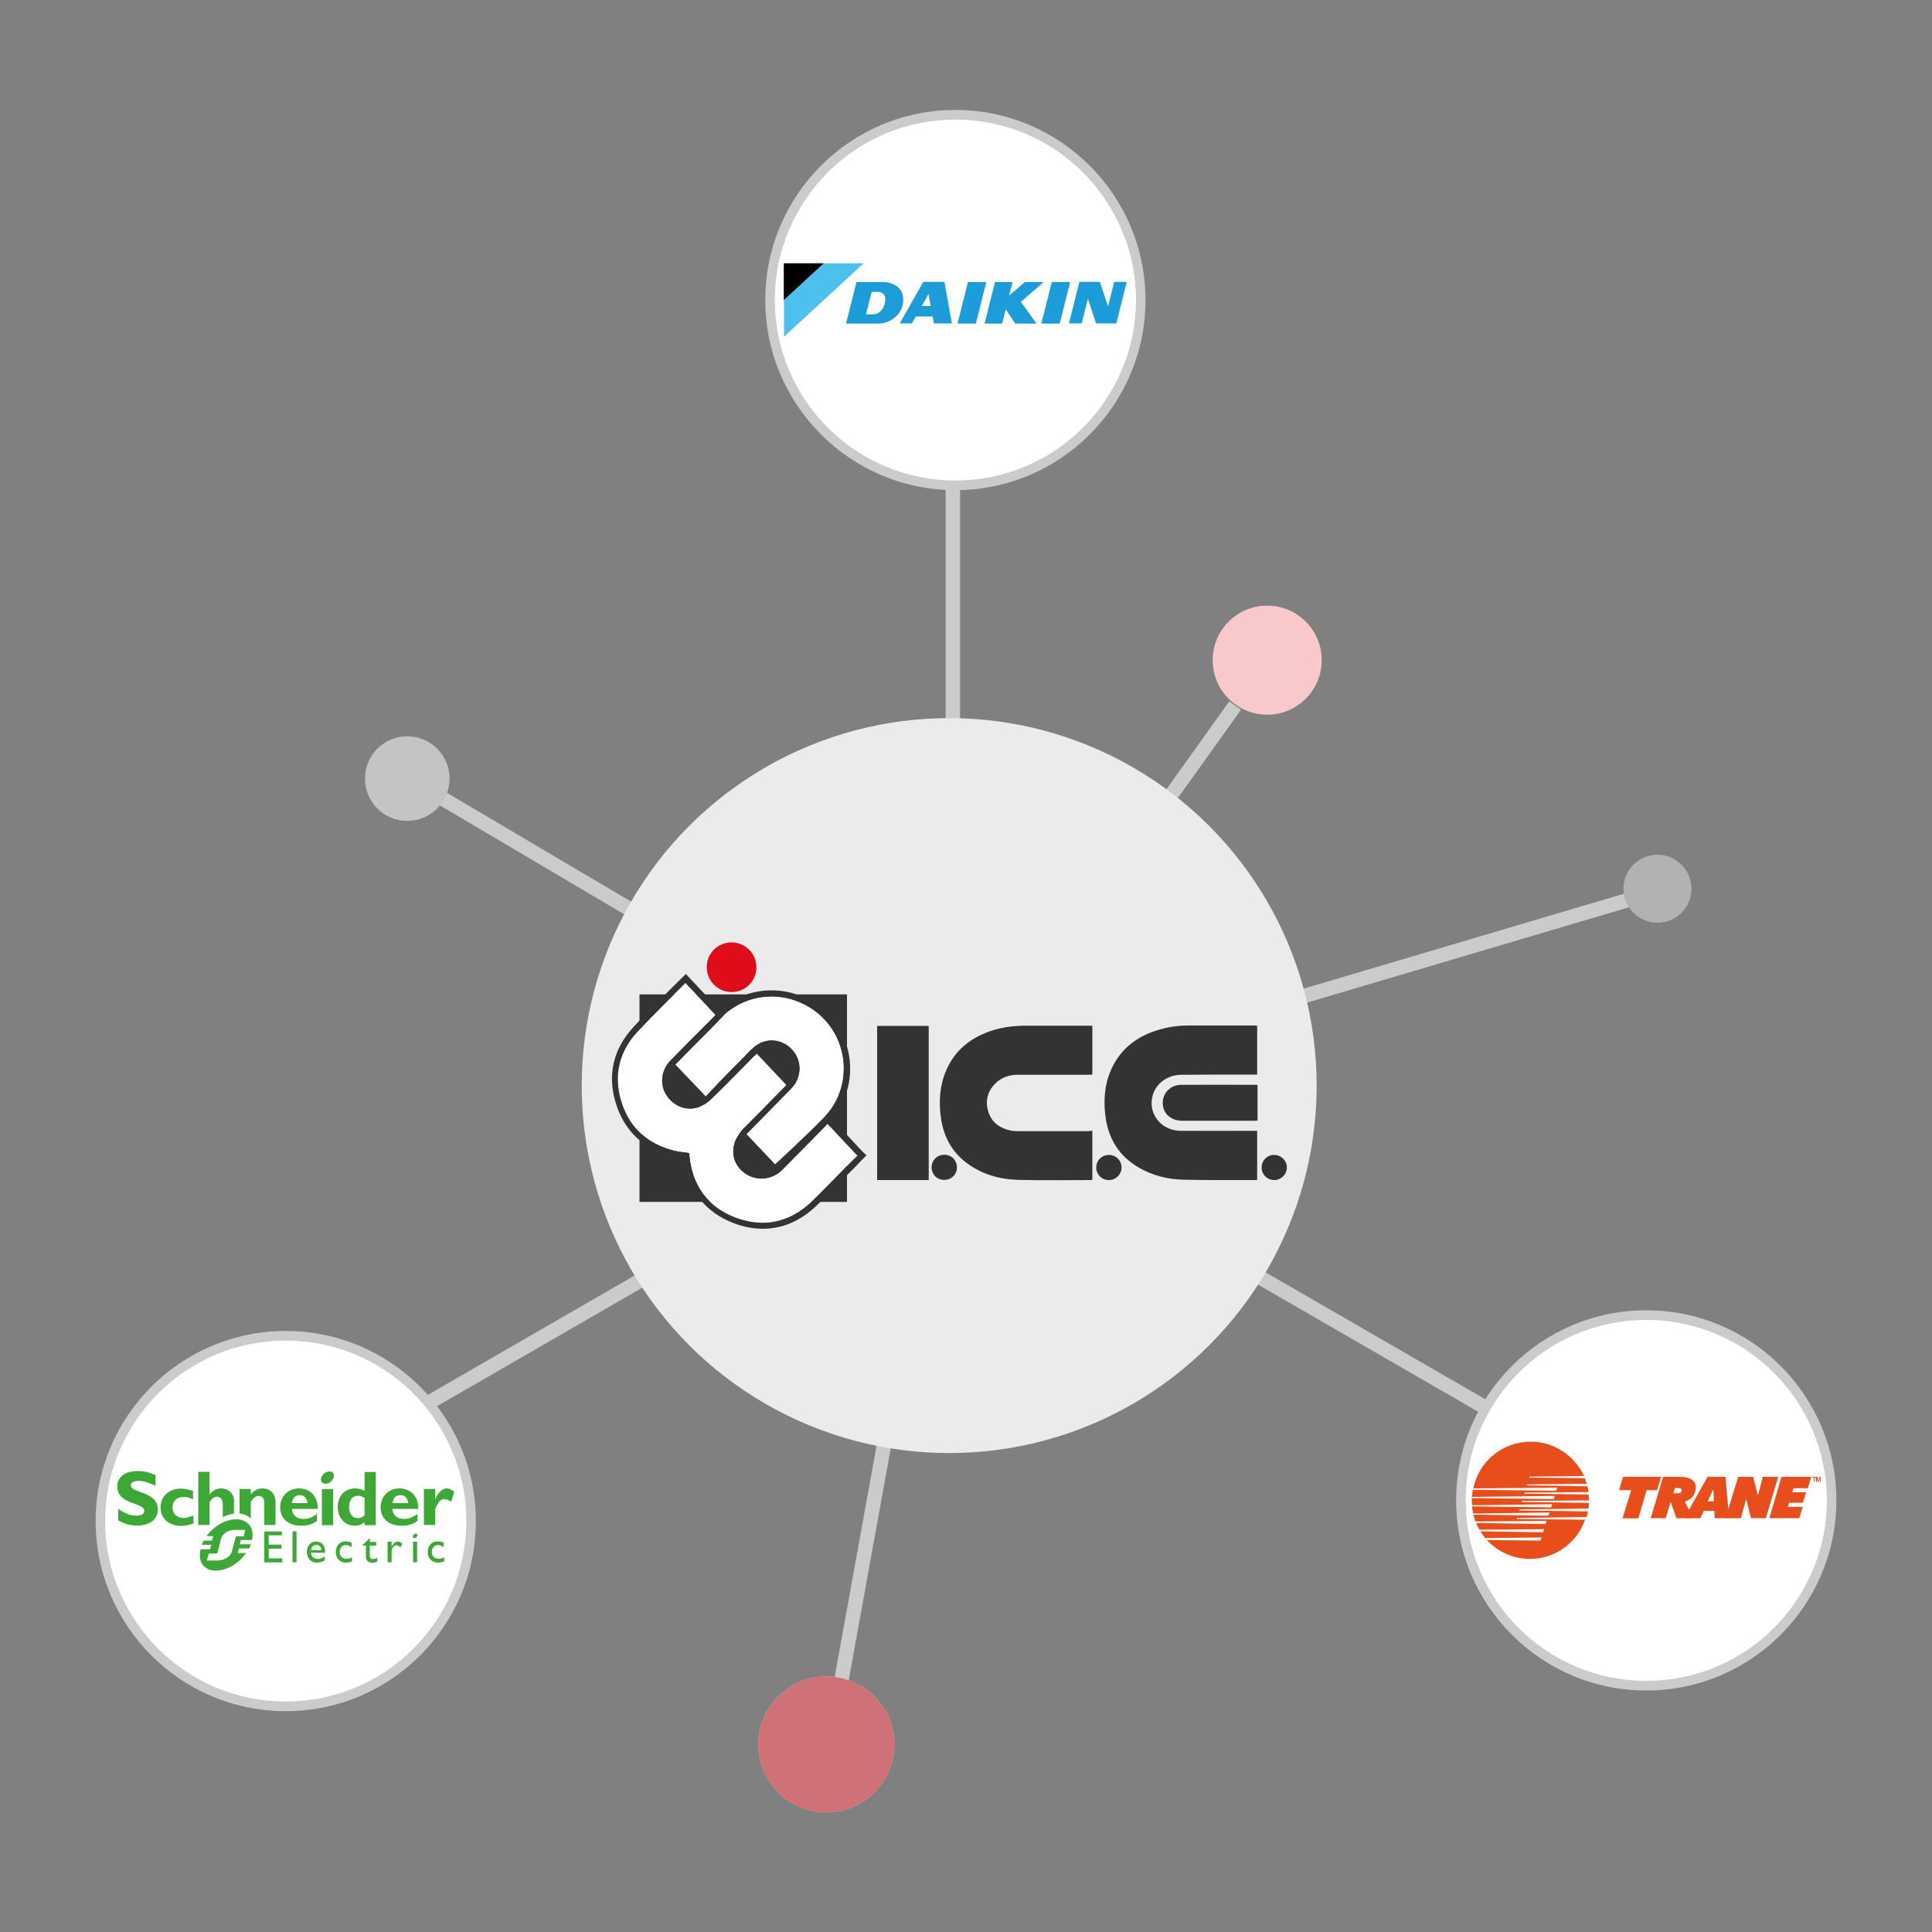
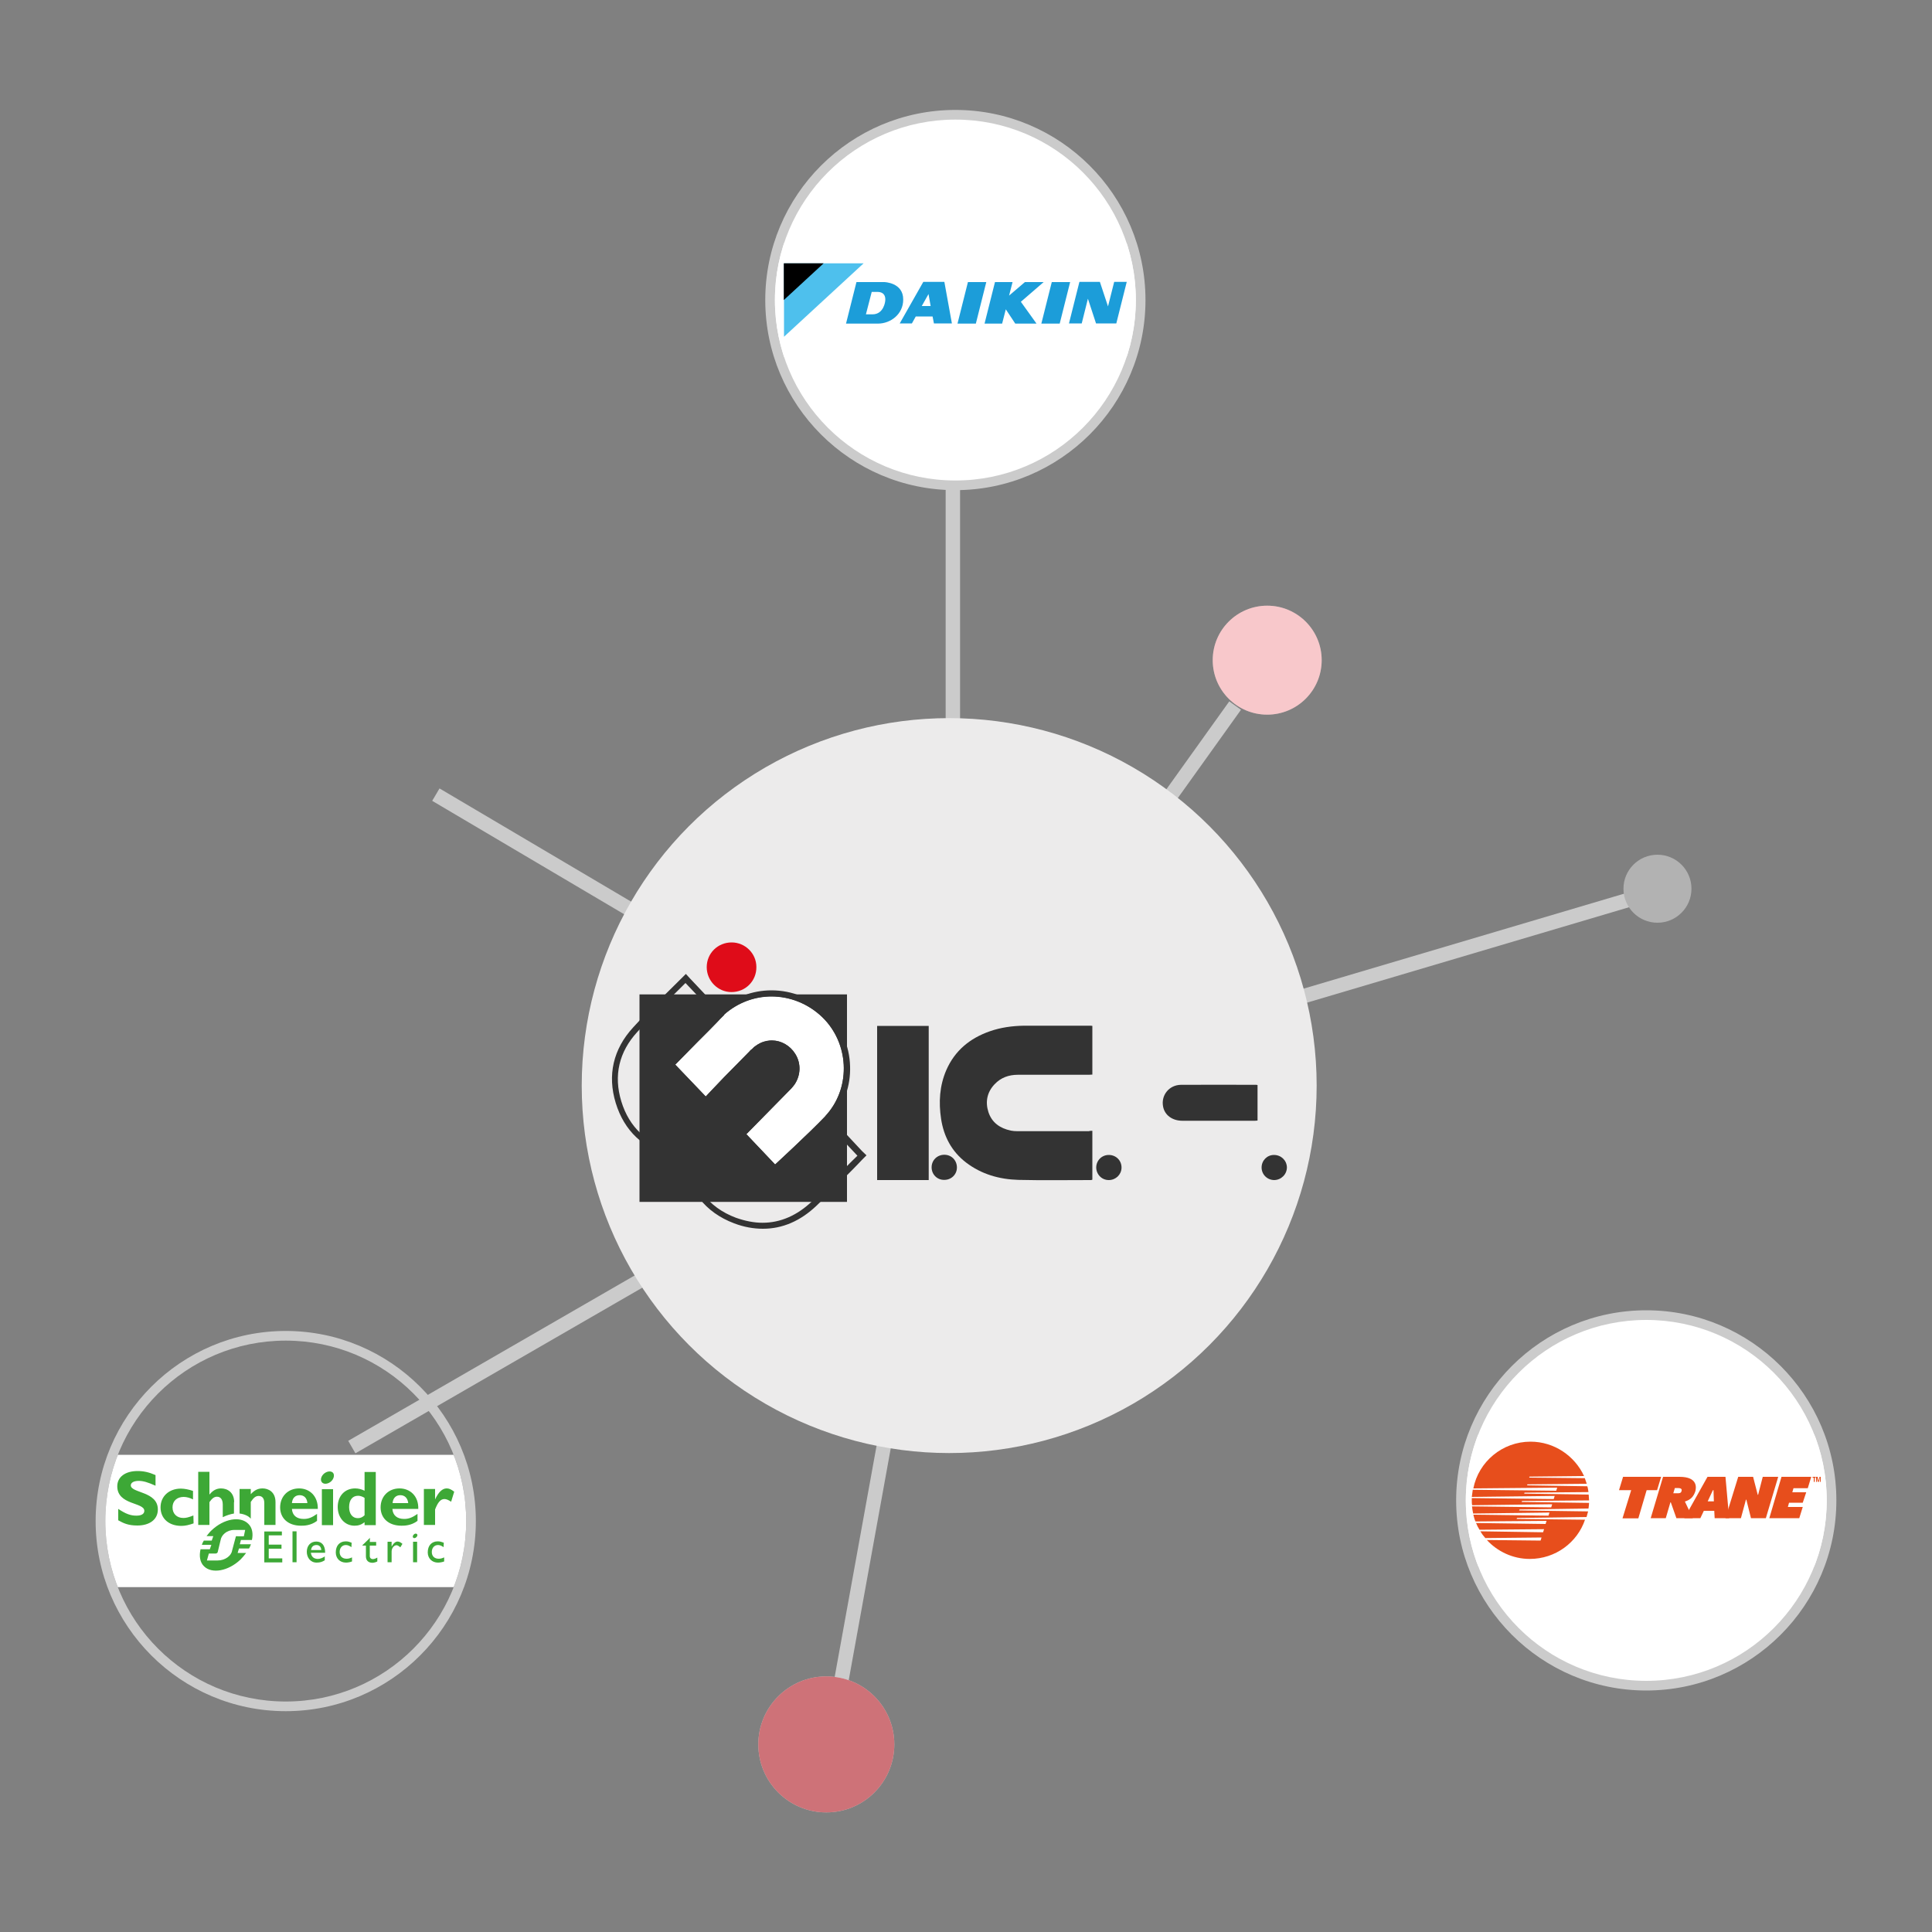
<svg xmlns="http://www.w3.org/2000/svg" xmlns:xlink="http://www.w3.org/1999/xlink" id="Capa_1" x="0px" y="0px" viewBox="0 0 1000 1000" style="enable-background:new 0 0 1000 1000;" xml:space="preserve">
  <rect x="0" y="0" width="1000" height="1000" fill="#808080" stroke="none" />
  <style type="text/css">
	.st0{fill:none;stroke:#CBCBCB;stroke-width:7.457;stroke-miterlimit:10;}
	.st1{fill-rule:evenodd;clip-rule:evenodd;fill:#FFFFFF;}
	.st2{fill:#CBCBCB;}
	.st3{clip-path:url(#SVGID_2_);fill:#FFFFFF;}
	.st4{fill:#4EC0ED;}
	.st5{fill:#1C9DD9;}
	.st6{clip-path:url(#SVGID_4_);fill:#FFFFFF;}
	.st7{fill-rule:evenodd;clip-rule:evenodd;fill:#E74E1C;}
	.st8{clip-path:url(#SVGID_6_);fill:#FFFFFF;}
	.st9{fill:#3DA836;}
	.st10{fill-rule:evenodd;clip-rule:evenodd;fill:#ECEBEB;}
	.st11{fill:#333333;}
	.st12{fill:#FFFFFF;}
	.st13{fill:#DF0C19;}
	.st14{opacity:0.22;fill:#E10613;}
	.st15{fill:#C5C4C4;}
	.st16{fill:#B2B2B2;}
	.st17{opacity:0.6;fill:#AD151E;}
</style>
  <g>
    <g>
      <line class="st0" x1="493.2" y1="569.4" x2="493.2" y2="210.2" />
      <line class="st0" x1="493.2" y1="569.4" x2="182.1" y2="749" />
-       <line class="st0" x1="493.2" y1="569.4" x2="804.2" y2="749" />
      <line class="st0" x1="639.3" y1="365.2" x2="493.2" y2="569.4" />
      <line class="st0" x1="859.7" y1="460.8" x2="493.2" y2="569.4" />
      <line class="st0" x1="429.3" y1="903.9" x2="488.3" y2="578.4" />
      <line class="st0" x1="225.6" y1="411.3" x2="493.2" y2="569.4" />
    </g>
    <g>
      <g>
        <circle class="st1" cx="494.5" cy="155.3" r="95.9" />
        <path class="st2" d="M494.5,61.9c51.6,0,93.4,41.8,93.4,93.4s-41.8,93.4-93.4,93.4s-93.4-41.8-93.4-93.4S442.9,61.9,494.5,61.9      M494.5,56.9c-54.3,0-98.4,44.1-98.4,98.4s44.1,98.4,98.4,98.4s98.4-44.1,98.4-98.4S548.7,56.9,494.5,56.9L494.5,56.9z" />
      </g>
      <g>
        <defs>
          <circle id="SVGID_1_" cx="494.5" cy="155.3" r="93.4" />
        </defs>
        <clipPath id="SVGID_2_">
          <use xlink:href="#SVGID_1_" style="overflow:visible;" />
        </clipPath>
        <rect x="391.3" y="125.7" class="st3" width="206.4" height="59.2" />
      </g>
      <g>
        <path class="st4" d="M447,136.3h-41.2v38L447,136.3z" />
        <path d="M426.3,136.3h-20.6v19L426.3,136.3z" />
        <path class="st5" d="M501,146l-5.4,21.5h9.5l5.4-21.5H501z M477.9,145.9l-12.2,21.5h6.3l2-3.6h8.7l0.7,3.6h9.3l-3.9-21.5H477.9z      M479.3,158.4h-2.2l3.5-6.2l1.1,6.2H479.3z M544.4,146l-5.4,21.5h9.5l5.4-21.5H544.4z M540.2,146h-9.7l-8.2,7l1.8-7h-9.1     l-5.4,21.5h9.1l1.9-7.4l4.9,7.4h11l-8.1-11.3L540.2,146z M457.7,146l-2.5,0h-11.9l-5.4,21.5h11.8l4.7,0c6.6,0,13.1-4.9,13.1-12.4     C467.6,146.2,457.7,146,457.7,146 M458.2,155.7c0,0-0.6,7-6.6,7h-3.4l3-11.6h3.1C455.4,151.1,458.6,151.4,458.2,155.7      M576.7,145.9l-3.2,12.7l-4.2-12.7h-10.6l-5.4,21.5h6.6l3.2-12.8l4.2,12.8h10.5l5.4-21.5H576.7z" />
      </g>
    </g>
    <g>
      <g>
        <ellipse transform="matrix(0.23 -0.973 0.973 0.23 -99.499 1427.539)" class="st1" cx="852.1" cy="776.6" rx="95.9" ry="95.9" />
        <path class="st2" d="M852.1,683.2c51.6,0,93.4,41.8,93.4,93.4s-41.8,93.4-93.4,93.4s-93.4-41.8-93.4-93.4     S800.5,683.2,852.1,683.2 M852.1,678.2c-54.3,0-98.4,44.1-98.4,98.4s44.1,98.4,98.4,98.4s98.4-44.1,98.4-98.4     S906.4,678.2,852.1,678.2L852.1,678.2z" />
      </g>
      <g>
        <defs>
          <circle id="SVGID_3_" cx="852.1" cy="776.6" r="93.4" />
        </defs>
        <clipPath id="SVGID_4_">
          <use xlink:href="#SVGID_3_" style="overflow:visible;" />
        </clipPath>
        <rect x="749" y="742.4" class="st6" width="206.4" height="68.5" />
      </g>
      <g>
        <path class="st7" d="M785,786.2l0.2-0.5l36-0.5c0.3-1,0.5-1.9,0.8-2.9l-35.7-0.5l0.2-0.5l35.7-0.5c0.2-1,0.2-1.9,0.3-2.9     l-34.9-0.5l0.2-0.5l34.7-0.3c0-1.1-0.2-2.1-0.2-3l-33.4-0.5l0.2-0.5l33.1-0.3c-0.2-1.1-0.3-2.1-0.6-3l-31.2-0.5l0.2-0.5l30.7-0.3     l-1-2.9l-28.8-0.3l0.2-0.5l28.2-0.3c-4.8-10.4-15.4-17.8-27.7-17.8c-14.6,0-26.9,10.4-29.6,24.2L806,770l-0.5,1.6l-43.2-0.5     c-0.2,1.3-0.3,2.4-0.5,3.7l42.9-0.5l-0.5,1.6l-42.4-0.5v1.3c0,0.8,0,1.6,0.2,2.4l41.4-0.5l-0.5,1.6l-41-0.5     c0.2,1.3,0.3,2.4,0.6,3.7l39.5-0.5l-0.5,1.6l-38.9-0.5c0.3,1.3,0.6,2.4,1.1,3.5l36.8-0.3l-0.5,1.6l-36-0.5     c0.5,1.3,1.1,2.4,1.8,3.5l33.4-0.3l-0.5,1.6l-32.5-0.5c0.8,1.3,1.6,2.4,2.6,3.5l29.1-0.3l-0.5,1.6l-27.8-0.3     c5.4,5.9,13.4,9.8,22.2,9.8c13.3,0,24.6-8.5,28.6-20.3L785,786.2L785,786.2z M840.1,764.4h19.7l-2.1,6.9h-5.4l-4.3,14.6h-8.2     l4.5-14.6H838L840.1,764.4z M876.2,785.8h-8.5l-2.9-8.2h-0.2l-2.4,8.2h-7.8l6.4-21.4h8.5c9.8,0,8.6,5.9,8.2,7.5     c-1,2.9-2.4,4.3-5.4,5.3L876.2,785.8L876.2,785.8z M866.1,772.9h1.1c1.9,0,2.9,0.2,3.2-1.3c0.3-1.3-1-1.4-2.4-1.4h-1.1     L866.1,772.9L866.1,772.9z" />
        <path class="st7" d="M880.1,785.8h-8.3l12-21.4h9.3l1.9,21.4h-7.5l-0.2-3.8h-5.4L880.1,785.8L880.1,785.8z M886.9,771.3h-0.3     l-2.7,5.8h3.2L886.9,771.3z" />
        <path class="st7" d="M912.4,764.4h8l-6.4,21.4h-7.7l-2.4-9.6h-0.2l-2.6,9.6h-8l6.6-21.4h7.7l2.4,9.3h0.2L912.4,764.4z      M922.1,764.4h15.4l-1.8,5.9h-7.4l-0.6,2.1h7.2l-1.8,5.4H926l-0.6,2.2h7.7l-1.8,5.8h-15.5L922.1,764.4L922.1,764.4z M939.3,767     h-0.5v-2.1h-0.6v-0.5h1.6v0.5h-0.5V767z M942.5,767H942v-2.1l-0.5,2.1H941l-0.5-2.1v2.1h-0.5v-2.6h0.8l0.5,2.1l0.5-2.1h0.6V767z" />
      </g>
    </g>
    <g>
      <g>
-         <ellipse transform="matrix(0.383 -0.924 0.924 0.383 -636.074 622.607)" class="st1" cx="147.9" cy="787.3" rx="95.9" ry="95.9" />
        <path class="st2" d="M147.9,693.9c51.6,0,93.4,41.8,93.4,93.4s-41.8,93.4-93.4,93.4s-93.4-41.8-93.4-93.4S96.3,693.9,147.9,693.9      M147.9,688.9c-54.3,0-98.4,44.1-98.4,98.4s44.1,98.4,98.4,98.4s98.4-44.1,98.4-98.4S202.1,688.9,147.9,688.9L147.9,688.9z" />
      </g>
      <g>
        <defs>
          <circle id="SVGID_5_" cx="147.9" cy="787.3" r="93.4" />
        </defs>
        <clipPath id="SVGID_6_">
          <use xlink:href="#SVGID_5_" style="overflow:visible;" />
        </clipPath>
        <rect x="44.7" y="753" class="st8" width="206.4" height="68.5" />
      </g>
      <g>
        <path class="st9" d="M80.5,769c-4-1.8-6.4-2.5-8.7-2.5c-2.5,0-4.1,0.9-4.1,2.3c0,4.1,14,3,14,12.5c0,5.3-4.4,8.3-10.6,8.3     c-4.8,0-7.2-1.2-9.9-2.7v-5.9c3.9,2.6,6.4,3.5,9.4,3.5c2.6,0,4.1-0.9,4.1-2.5c0-4.5-14-2.9-14-12.7c0-4.8,4.1-7.9,10.5-7.9     c3.1,0,5.9,0.6,9.3,2.1V769z M100.2,788.5c-2.3,0.8-4.3,1.3-6.3,1.3c-6.5,0-10.8-3.8-10.8-9.6c0-5.7,4.4-9.7,10.5-9.7     c1.9,0,4.3,0.5,6.3,1.2v4.4c-1.5-0.8-3.3-1.3-4.8-1.3c-3.5,0-5.8,2.1-5.8,5.4c0,3.3,2.2,5.5,5.6,5.5c1.4,0,2.7-0.3,5.2-1.3     L100.2,788.5z M151.1,778c0.2-2.6,1.7-4.1,4-4.1c2.3,0,3.8,1.5,4,4.1H151.1z M154.8,770.4c-5.7,0-9.8,4.1-9.8,9.8     c0,5.7,4.2,9.5,10.8,9.5c1.5,0,5,0,8.3-2.5v-3.6c-2.7,1.9-4.5,2.6-6.9,2.6c-3.7,0-5.9-1.9-6.1-5.2h13.4     C164.6,774.3,160.2,770.4,154.8,770.4 M166.6,789.4h5.8v-18.6h-5.8V789.4z M188.7,784.3c-1.2,1.1-2.2,1.5-3.5,1.5     c-2.8,0-4.5-2.3-4.5-5.7c0-3.7,1.7-5.9,4.7-5.9c1.1,0,2.4,0.5,3.3,1.1V784.3z M188.7,761.9v9.7c-1.6-0.8-3.2-1.2-4.9-1.2     c-5.3,0-9,3.9-9,9.6c0,5.6,3.7,9.7,8.7,9.7c2,0,3.5-0.5,5.2-1.8v1.5h5.8v-27.5H188.7z M203.2,778c0.2-2.6,1.7-4.1,4-4.1     c2.3,0,3.8,1.5,4.1,4.1H203.2z M206.8,770.4c-5.7,0-9.8,4.1-9.8,9.8c0,5.7,4.2,9.5,10.8,9.5c1.4,0,5,0,8.3-2.5v-3.6     c-2.7,1.9-4.6,2.6-6.9,2.6c-3.7,0-5.9-1.9-6.1-5.2h13.4C216.7,774.3,212.2,770.4,206.8,770.4" />
        <path class="st9" d="M225.2,776.1L225.2,776.1c1.8-3.9,3.8-5.7,6-5.7c1.2,0,2.2,0.4,3.9,1.7l-1.6,5.2c-1.5-1-2.5-1.4-3.5-1.4     c-2.1,0-3.5,2-4.8,5.4v8h-5.8v-18.6h5.8V776.1z M172.7,762.9c0.5,1.4-0.4,3.5-2.2,4.5c-1.8,1-3.6,0.7-4.2-0.7     c-0.6-1.4,0.4-3.5,2.2-4.5C170.3,761.2,172.2,761.5,172.7,762.9" />
        <path class="st9" d="M121.2,777.5c0-5-3.4-7.1-6.8-7.1c-2.3,0-4.2,1-5.9,3.1h-0.1v-11.7h-5.8v27.5h5.8v-11.8     c1.4-2,2.5-2.8,3.9-2.8c1.8,0,3,1.3,3,4.1v6.5c2-1,4-1.6,5.8-1.9V777.5z M135.9,770.4c-2.4,0-4.2,0.9-6.1,3v-2.7H124v12.7     c2,0.2,4.6,1.1,5.8,2.7v-8.7c1.5-2.3,2.6-3.1,4.1-3.1c1.7,0,2.9,1.1,2.9,3.7v11.3h5.8v-11.8C142.6,772.1,138.8,770.4,135.9,770.4      M145.9,794.7h-6.8v4.8h6.6v2.1h-6.6v5h7v2.1h-9.3v-16h9.1L145.9,794.7z M151.4,808.6h2.1v-16h-2.1V808.6z M163.8,799.7     c1.5,0,2.4,1,2.5,2.6H161C161.2,800.6,162.2,799.7,163.8,799.7z M160.9,803.7h7.4c0-3.9-1.8-5.8-4.6-5.8c-2.9,0-4.9,2.1-4.9,5.3     c0,2.9,1.8,5.6,5.1,5.6c1.8,0,2.9-0.4,4.2-1.2v-2c-1.2,0.8-2.4,1.3-3.7,1.3C162.4,806.8,161.2,805.8,160.9,803.7 M181.9,800.8     c-1.2-0.8-2-1.1-2.9-1.1c-1.9,0-3.2,1.5-3.2,3.6c0,2.2,1.4,3.5,3.6,3.5c0.9,0,1.7-0.2,2.8-0.7v2.1c-0.7,0.3-2,0.6-3.1,0.6     c-3.2,0-5.3-2.2-5.3-5.3c0-3.5,2-5.7,5.2-5.7c1.2,0,2,0.3,3,0.7L181.9,800.8z M191.4,798.1h3.3v1.9h-3.3v5.4     c0,1.2,0.9,1.6,1.5,1.6c0.8,0,1.5-0.3,2.4-0.8v2c-0.7,0.4-1.9,0.7-2.5,0.7c-2.3,0-3.4-1.4-3.4-3.3v-5.6h-1.8v-0.2l3.9-3.8     L191.4,798.1z M202.7,798.1v2.4h0c1.1-1.9,2.1-2.6,3.1-2.6c0.8,0,1.6,0.4,2.5,1.2l-1.1,1.8c-0.6-0.6-1.5-1.1-1.9-1.1     c-1.4,0-2.6,1.5-2.6,3.3v5.5h-2.1v-10.6H202.7z M229.6,800.8c-1.2-0.8-2-1.1-2.9-1.1c-1.9,0-3.2,1.5-3.2,3.6     c0,2.2,1.4,3.5,3.6,3.5c0.9,0,1.7-0.2,2.8-0.7v2.1c-0.7,0.3-2.1,0.6-3.2,0.6c-3.1,0-5.3-2.2-5.3-5.3c0-3.5,2-5.7,5.2-5.7     c1.2,0,2,0.3,3.1,0.7L229.6,800.8z M213.8,808.6h2.1v-10.6h-2.1V808.6z" />
        <path class="st9" d="M216,794.3c0.2,0.5-0.2,1.2-0.8,1.6c-0.6,0.4-1.3,0.3-1.5-0.3c-0.2-0.5,0.2-1.2,0.8-1.6     C215.1,793.6,215.8,793.8,216,794.3 M122.8,795.1c-0.4,0-0.5,0.1-0.7,0.2c-0.1,0.1-0.1,0.1-0.1,0.3l-1.9,7.1     c-0.4,2.5-3.5,5-7.5,5h-5.5l1-3.6h3.5c0.4,0,0.6-0.1,0.9-0.4c0.1-0.1,0.2-0.3,0.2-0.4l1.5-6.2c0.4-2.5,3.1-5.2,7-5.2h5.7     l-0.7,3.3H122.8z M124.1,799.4l0.6-2.3h5.7c0.7-3.3,0.2-6.4-1.9-8.4c-4.1-4.1-12.6-2.7-19,3.4c-1,0.9-1.8,2-2.6,3h3.5l-0.8,2.3     h-4.1c-0.4,0.7-0.8,1.4-1,2.2h4.9l-0.8,2.3h-4.8c-0.8,3.5-0.3,6.8,1.8,8.8c4,4,12.5,2.6,18.9-3.5c1.1-1.1,2-2.2,2.9-3.4h-4.4     l0.7-2.3h5.2c0.4-0.7,0.7-1.4,1-2.2H124.1z" />
      </g>
    </g>
    <g>
      <circle class="st10" cx="491.3" cy="561.9" r="190.2" />
      <g>
        <g>
          <rect x="331" y="514.7" class="st11" width="107.4" height="107.4" />
          <g>
            <g>
              <path class="st12" d="M391.8,542.9c-0.1,0.1-0.3,0.2-0.4,0.3L391.8,542.9L391.8,542.9z" />
              <path class="st12" d="M428.2,576.6l-0.8,0.9c-0.1,0.2-0.3,0.3-0.4,0.5c-8.2,8.6-25.8,24.8-25.8,24.8l-14.7-15.5l-0.2-0.2        c0,0,17.1-17.4,23.3-23.7c0.6-0.7,1.2-1.4,1.7-2.1c3.2-4.8,3.4-10.9,0.3-15.8c-2.7-4.3-7.3-6.9-12.1-6.9        c-1.6,0-3.3,0.3-4.9,0.9c-0.9,0.3-1.7,0.8-2.6,1.3c-0.6,0.4-1.2,0.8-1.7,1.2l-0.8,0.8c-0.2,0.2-0.4,0.4-0.6,0.5        c-0.4,0.3-0.7,0.6-1,1c-2,2.1-4.1,4.1-6.1,6.2c-2.3,2.3-4.6,4.7-7,7.1c-5.2,5.4-9.5,10-9.5,10l-0.3-0.3l-15.5-16.2        c3.8-3.9,7.7-7.8,11.4-11.6c2-2,3.9-3.9,5.9-5.9c1.5-1.5,3-3.1,4.3-4.4c0.6-0.6,1.1-1.2,1.6-1.7l2.2-2.2l-0.1-0.1        c7-6.2,15.7-9.4,24.5-9.4c9.4,0,18.9,3.6,26.3,10.7C439.3,539.8,440.6,562.1,428.2,576.6z" />
            </g>
            <path class="st13" d="M378.7,487.8c7,0,12.8,5.7,12.8,12.7c0.1,7.2-5.6,13-12.9,13c-7,0-12.8-5.8-12.8-12.9       C365.8,493.4,371.5,487.8,378.7,487.8z" />
            <g>
              <path class="st12" d="M391.8,542.9c-0.1,0.1-0.3,0.2-0.4,0.3L391.8,542.9L391.8,542.9z" />
-               <path class="st12" d="M443.8,598c-2.2,2.2-4.9,5-7.7,7.9c-5.3,5.3-10.4,10.7-15.8,15.9c-7.7,7.3-16.3,11.1-25.6,11.1        c-4.4,0-9-0.9-13.8-2.6c-14.6-5.5-22.6-16.6-24.1-32.2c0-0.5-0.1-0.9-0.2-1.3c-2.8-0.4-5.5-0.6-8.1-1.3        c-13.6-3.5-22.8-12-26.9-25.4c-4.1-13.4-1.2-25.7,8.3-36c7.6-8.3,24.9-25.3,24.9-25.3s10.1,10.6,15.4,16.3        c0.1,0.1,0.1,0.1,0.2,0.2c-1.7,1.8-3.8,4-6,6.1c-5.9,5.9-11.8,11.8-17.6,17.8c-0.7,0.7-1.2,1.4-1.7,2.2        c-3,4.6-3.2,10.5-0.3,15.2c2.7,4.4,7.4,7.2,12.3,7.2c1.4,0,2.9-0.2,4.3-0.7c1.1-0.4,2.1-0.9,3.1-1.5c1.4-0.8,2.7-1.8,3.8-2.9        c2.9-2.8,5.7-5.6,8.5-8.4c0,0,0,0,0.1-0.1c4.5-4.5,8.9-9,13.3-13.5c0.4-0.4,0.9-0.8,1.5-1.4c5,5.3,10,10.5,15.4,16.3        c-6.3,6.5-22.9,23.3-23.1,23.4l-1.8,2.6c-4,5.8-3.5,13.3,1.5,18.1c2.9,2.9,6.7,4.3,10.5,4.3c3.8,0,7.6-1.5,10.6-4.4        c7.2-7.3,14.4-14.6,21.6-21.9c0.6-0.6,1.2-1.3,1.9-2.1C433.5,587,438.6,592.4,443.8,598z" />
              <path class="st11" d="M446.2,595.8l-15.5-16.6l-0.2-0.2c6.5-7.4,9.8-17,9.5-27.1c-0.3-10.6-4.6-20.5-12.1-27.7        c-7.8-7.5-17.9-11.6-28.6-11.6c-9.9,0-19.4,3.6-26.7,10.2l-15.4-16.3l-2.2-2.4l-2.3,2.3c-0.7,0.7-17.5,17.1-25,25.4        c-10.3,11.2-13.4,24.7-9,39.1c2.2,7.2,5.8,13.2,10.7,17.8c4.9,4.6,11.1,7.9,18.4,9.8c2,0.5,4,0.8,5.9,1c0.1,0,0.1,0,0.2,0        c2,16.4,11,28,26.1,33.7c5,1.9,10,2.8,14.9,2.8c10.1,0,19.4-4,27.8-12c3.8-3.6,7.6-7.5,11.2-11.2c1.5-1.6,3.1-3.2,4.7-4.7        c2-2,4-4,5.7-5.8l2-2.1l2.2-2.2L446.2,595.8z M372.7,527.4l2.2-2.2l-0.1-0.1c7-6.2,15.7-9.4,24.5-9.4        c9.4,0,18.9,3.6,26.3,10.7c13.8,13.3,15,35.6,2.6,50.1l-0.8,0.9c-0.1,0.2-0.3,0.3-0.4,0.5c-8.2,8.6-25.8,24.8-25.8,24.8        l-14.7-15.5l-0.2-0.2c0,0,17.1-17.4,23.3-23.7c0.6-0.7,1.2-1.4,1.7-2.1c3.2-4.8,3.4-10.9,0.3-15.8c-2.7-4.3-7.3-6.9-12.1-6.9        c-1.6,0-3.3,0.3-4.9,0.9c-0.9,0.3-1.7,0.8-2.6,1.3c-0.6,0.4-1.2,0.8-1.7,1.2l-0.8,0.8c-0.2,0.2-0.4,0.4-0.6,0.5        c-0.4,0.3-0.7,0.6-1,1c-2,2.1-4.1,4.1-6.1,6.2c-2.3,2.3-4.6,4.7-7,7.1c-5.2,5.4-9.5,10-9.5,10l-0.3-0.3l-15.5-16.2        c3.8-3.9,7.7-7.8,11.4-11.6c2-2,3.9-3.9,5.9-5.9c1.5-1.5,3-3.1,4.3-4.4C371.6,528.5,372.2,528,372.7,527.4z M399.3,605.5        c-1.6,0.8-3.3,1.2-5.1,1.2c-3.1,0-6-1.2-8.3-3.4c-3.7-3.6-4.2-9-1.5-13.4l14.4,15.2L399.3,605.5z M409.1,558.9l-14.8-15.6        c0.5-0.3,1-0.5,1.4-0.7c1.2-0.5,2.5-0.7,3.8-0.7c3.8,0,7.3,2,9.4,5.4C411.2,550.8,411.2,555.3,409.1,558.9z M391.8,542.9        c-0.1,0.1-0.3,0.2-0.4,0.3L391.8,542.9L391.8,542.9z M362.2,569.1c-0.6,0.3-1.3,0.6-1.9,0.8c-1.1,0.4-2.1,0.5-3.2,0.5        c-3.8,0-7.5-2.2-9.5-5.6c-2.1-3.5-2.1-7.8-0.1-11.2L362.2,569.1z M436.1,605.9c-5.3,5.3-10.4,10.7-15.8,15.9        c-7.7,7.3-16.3,11.1-25.6,11.1c-4.4,0-9-0.9-13.8-2.6c-14.6-5.5-22.6-16.6-24.1-32.2c0-0.5-0.1-0.9-0.2-1.3        c-2.8-0.4-5.5-0.6-8.1-1.3c-13.6-3.5-22.8-12-26.9-25.4c-4.1-13.4-1.2-25.7,8.3-36c7.6-8.3,24.9-25.3,24.9-25.3        s10.1,10.6,15.4,16.3c0.1,0.1,0.1,0.1,0.2,0.2c-1.7,1.8-3.8,4-6,6.1c-5.9,5.9-11.8,11.8-17.6,17.8c-0.7,0.7-1.2,1.4-1.7,2.2        c-3,4.6-3.2,10.5-0.3,15.2c2.7,4.4,7.4,7.2,12.3,7.2c1.4,0,2.9-0.2,4.3-0.7c1.1-0.4,2.1-0.9,3.1-1.5c1.4-0.8,2.7-1.8,3.8-2.9        c2.9-2.8,5.7-5.6,8.5-8.4c0,0,0,0,0.1-0.1c4.5-4.5,8.9-9,13.3-13.5c0.4-0.4,0.9-0.8,1.5-1.4c5,5.3,10,10.5,15.4,16.3        c-6.3,6.5-22.9,23.3-23.1,23.4l-1.8,2.6c-4,5.8-3.5,13.3,1.5,18.1c2.9,2.9,6.7,4.3,10.5,4.3c3.8,0,7.6-1.5,10.6-4.4        c7.2-7.3,14.4-14.6,21.6-21.9c0.6-0.6,1.2-1.3,1.9-2.1c5.2,5.6,10.3,11.1,15.5,16.6C441.7,600.2,438.9,603,436.1,605.9z" />
            </g>
          </g>
        </g>
        <g>
          <path class="st11" d="M565.4,585.3c0,8.5,0,16.9,0,25.3c-0.3,0.1-0.5,0.2-0.8,0.2c-12.5,0-25.1,0.2-37.6-0.1      c-9.8-0.3-19-2.9-27-9c-7.4-5.7-11.5-13.4-12.9-22.6c-1.3-8.6-0.8-17.1,2.7-25.2c4.4-10.1,12.2-16.5,22.5-20.1      c5.7-2,11.6-2.8,17.7-2.9c11.4,0,22.7,0,34.1,0c0.4,0,0.8,0,1.3,0.1c0,8.4,0,16.7,0,25.2c-0.6,0-1.2,0.1-1.8,0.1      c-12.2,0-24.5,0-36.7,0c-4.7,0-8.8,1.4-12.1,4.9c-3.9,4.1-4.9,9.1-3.2,14.4c1.8,5.5,6,8.4,11.6,9.6c1.1,0.2,2.2,0.3,3.4,0.3      c12.3,0,24.7,0,37,0C564.1,585.3,564.7,585.3,565.4,585.3z" />
          <path class="st11" d="M480.7,610.8c-8.9,0-17.8,0-26.7,0c0-26.6,0-53.1,0-79.8c8.9,0,17.8,0,26.7,0      C480.7,557.6,480.7,584.1,480.7,610.8z" />
          <g>
-             <path class="st11" d="M650.7,530.9c0,8.4,0,16.8,0,25.3c-0.7,0-1.3,0-1.9,0c-12.4,0-24.8,0-37.2,0.1c-6.9,0-12.8,4-14.8,10.1       c-3.1,9.4,3.8,18.8,14.2,18.9c12.5,0.1,25.1,0,37.6,0c0.7,0,1.4,0,2.1,0c0,8.5,0,16.9,0,25.4c-0.3,0-0.5,0.1-0.7,0.1       c-12.6,0-25.2,0.1-37.8-0.2c-7.8-0.2-15.4-2.1-22.3-6c-11-6.2-16.7-15.9-17.9-28.3c-0.9-8.6,0.1-16.9,4.1-24.7       c5.2-10,13.7-15.8,24.4-18.8c4.9-1.4,9.8-2,14.9-2c11.3,0,22.6,0,33.9,0C649.7,530.8,650.2,530.9,650.7,530.9z" />
            <path class="st11" d="M650.9,561.6c0,6.1,0,12.2,0,18.4c-0.5,0-0.9,0.1-1.3,0.1c-12.5,0-25.1,0-37.6,0c-5.2,0-9.2-2.9-10-7.4       c-1.1-5.8,3.1-11.1,9.2-11.2c13-0.1,26,0,39.1,0C650.4,561.5,650.6,561.6,650.9,561.6z" />
          </g>
          <path class="st11" d="M482.2,604.2c0-3.7,2.9-6.5,6.6-6.5c3.7,0,6.5,2.9,6.5,6.6c0,3.6-2.9,6.4-6.5,6.4      C485.1,610.8,482.2,607.9,482.2,604.2z" />
          <path class="st11" d="M573.9,610.8c-3.7,0-6.5-3-6.5-6.6c0.1-3.7,3-6.5,6.7-6.4c3.7,0.1,6.5,3,6.4,6.7      C580.4,608,577.5,610.8,573.9,610.8z" />
          <path class="st11" d="M659.6,610.8c-3.7,0-6.6-2.9-6.6-6.5c0-3.6,2.8-6.5,6.4-6.5c3.7,0,6.6,2.8,6.7,6.4      C666.1,607.8,663.2,610.7,659.6,610.8z" />
        </g>
      </g>
    </g>
    <circle class="st12" cx="655.9" cy="341.7" r="28.2" />
    <circle class="st14" cx="655.9" cy="341.7" r="28.2" />
-     <circle class="st15" cx="210.8" cy="403" r="21.9" />
    <circle class="st16" cx="857.9" cy="460" r="17.6" />
    <circle class="st12" cx="427.7" cy="902.9" r="35.2" />
    <circle class="st17" cx="427.7" cy="902.9" r="35.2" />
  </g>
</svg>